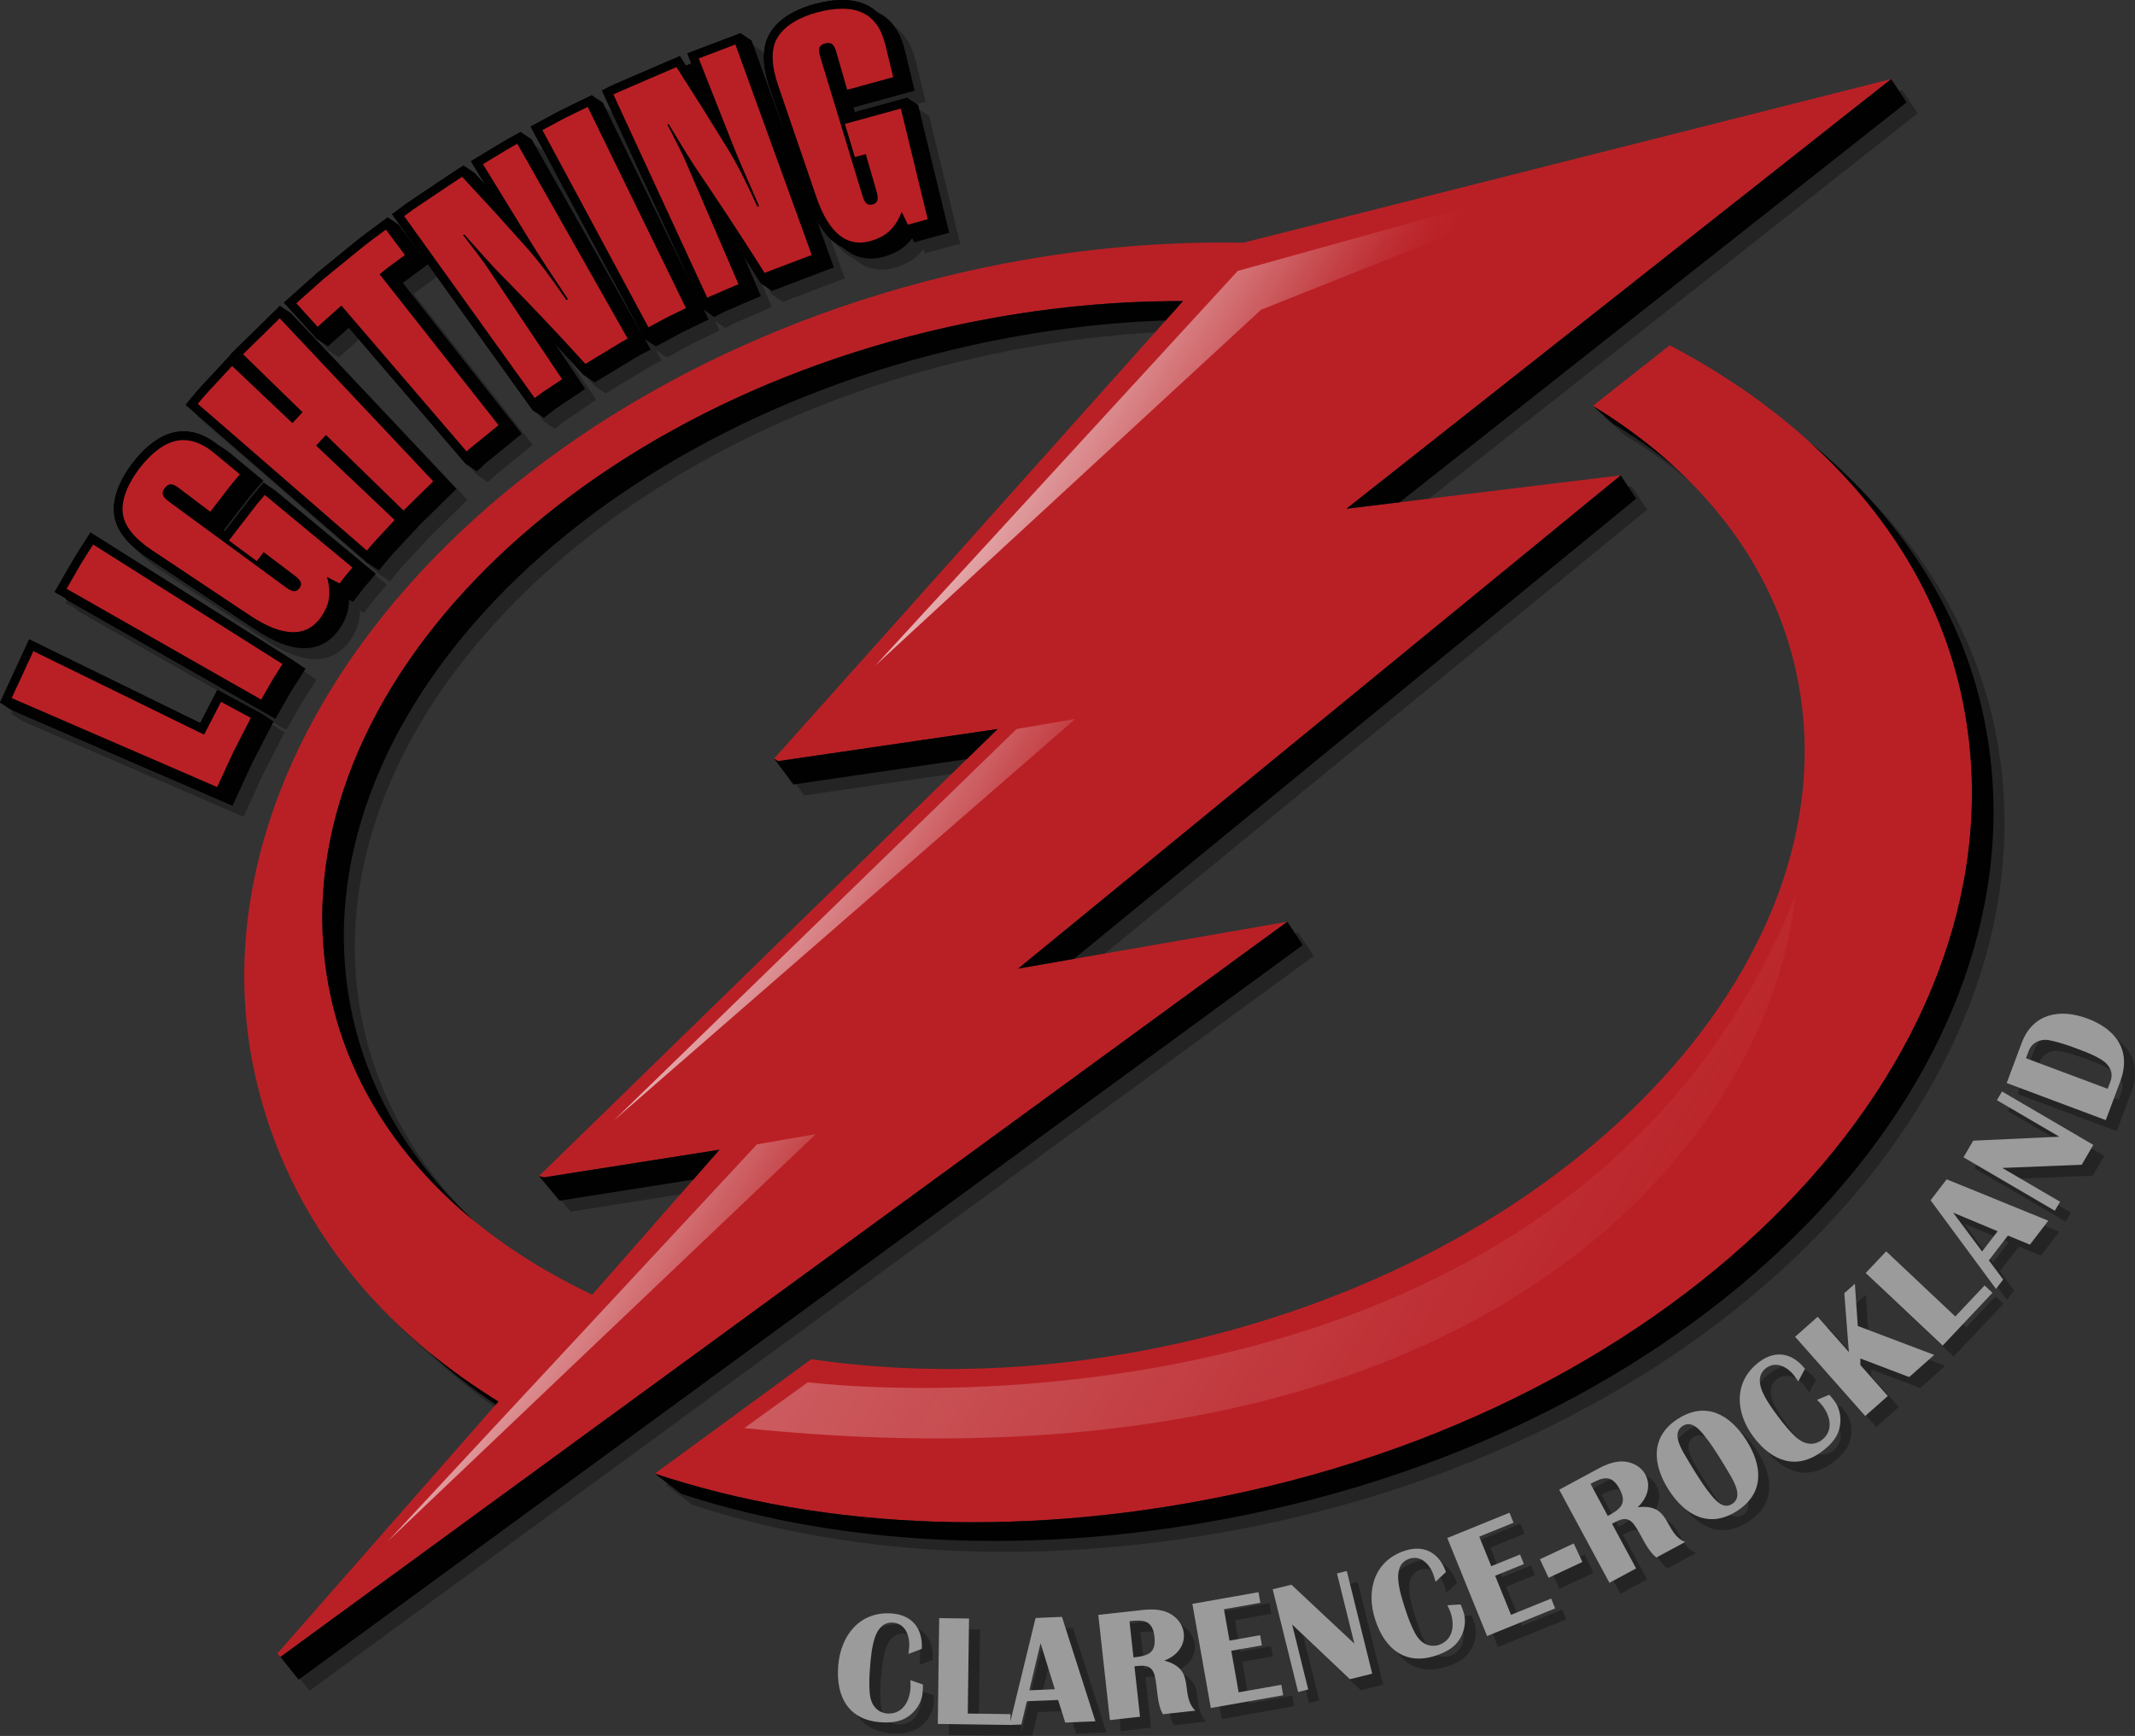
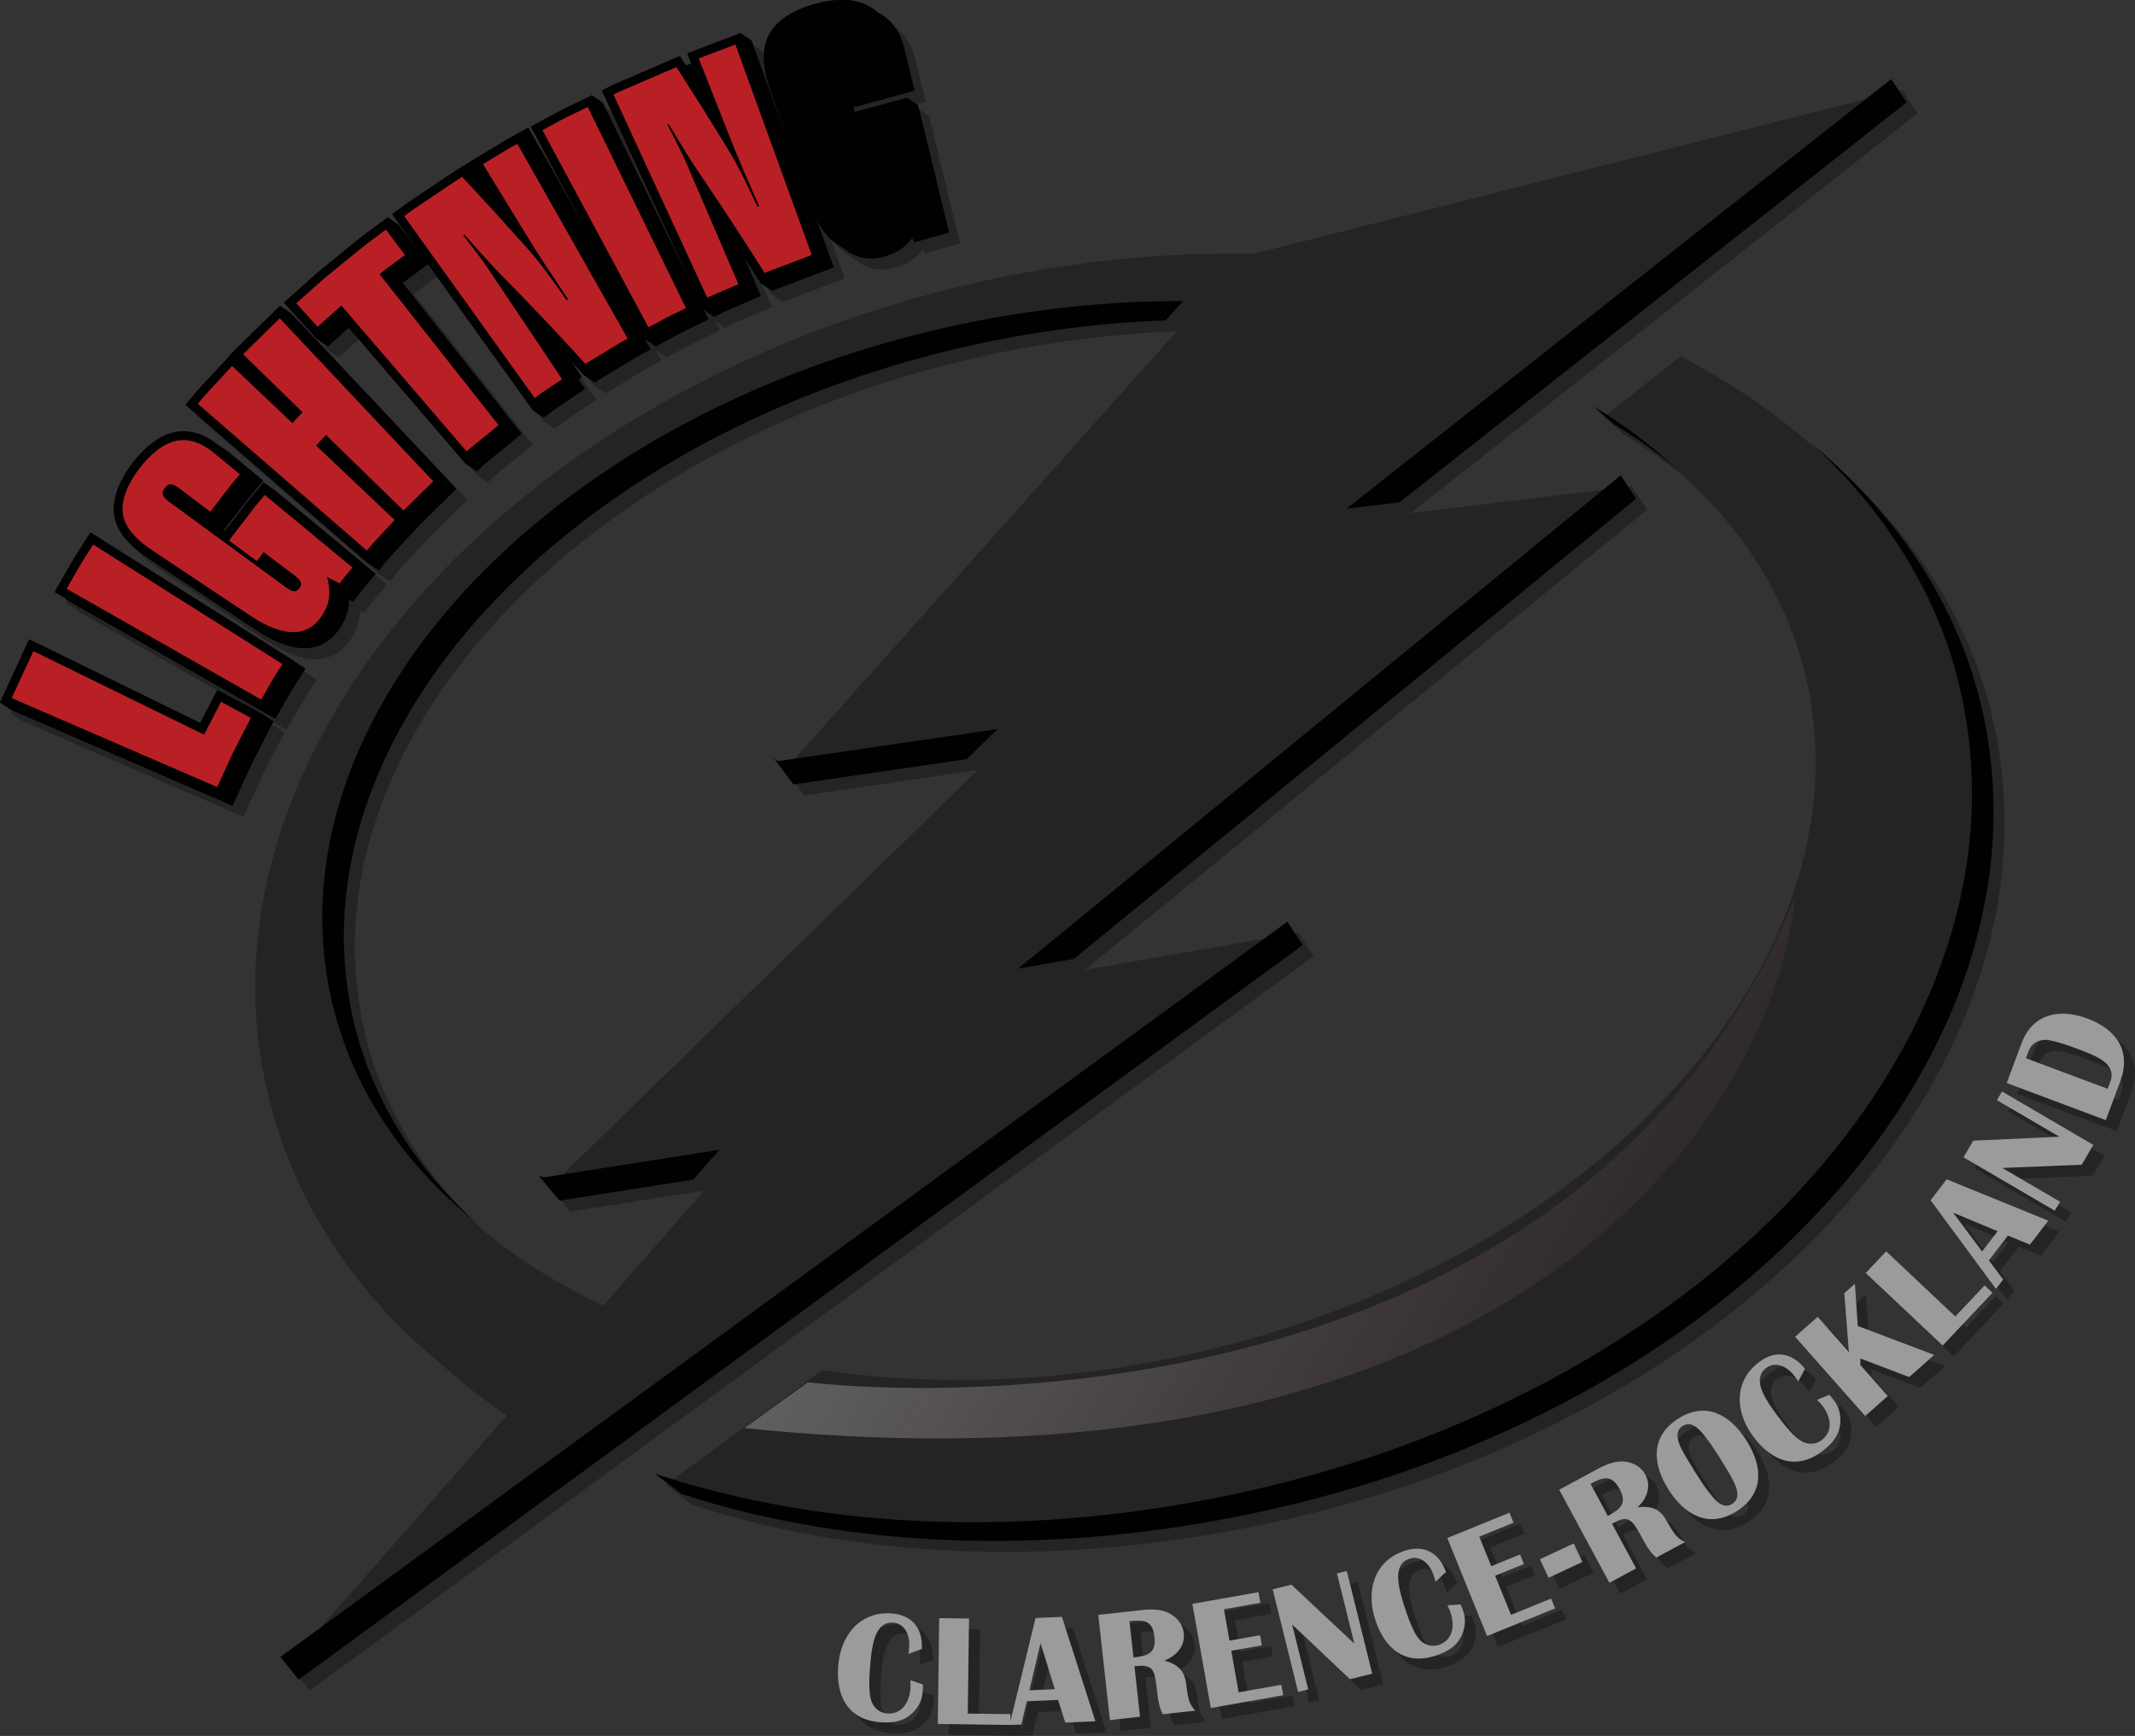
<svg xmlns="http://www.w3.org/2000/svg" version="1.1" x="0px" y="0px" width="583.733px" height="474.677px" viewBox="6 19.585 583.733 474.677" enable-background="new 6 19.585 583.733 474.677" xml:space="preserve">
  <rect x="6" y="19.585" width="583.733" height="474.677" fill="#333333" stroke="none" />
  <g id="Layer_1">
    <path opacity="0.3" fill="#010101" enable-background="new    " d="M195.273,431.069l-7.229-5.538c0,0-0.001-0.001-0.002-0.001   l0.001-0.001l-0.002-0.001c0.001,0,0.001,0.001,0.002,0.001l42.765-31.292c31.086,4.558,65.403,3.462,100.461-4.354   C442.322,365.127,517.054,282.408,500,205.906c-4.785-21.476-16.398-40.246-33.082-55.588c-5.215-4.261-10.855-8.218-16.865-11.858   l-5.541-4.896L465.509,117c14.336,7.527,27.246,16.428,38.365,26.534c19.53,17.751,33.543,39.214,40.046,63.483   c-6.503-24.27-20.516-45.733-40.046-63.483c23.986,19.816,40.75,44.79,47.146,73.486c20.525,92.065-65.119,189.476-195.167,218.463   C297.705,448.444,241.512,446.141,195.273,431.069z M326.727,280.583l-23.646,4.121l57.895-10.084L326.727,280.583z    M303.081,284.704l-0.456,0.079l0,0L303.081,284.704z M358.246,286.076L100.5,474.662l-9.857,7.213l-4.971-6.225l-0.001,0.001   l-0.087,0.065l-0.703-1.055l59.681-68.01h0c-6.509-4.417-12.604-9.2-18.246-14.338c-0.005-0.004-0.01-0.008-0.015-0.012   c-23.935-19.709-40.743-45.215-47.527-75.643c-20.469-91.827,66.401-191.314,195.372-220.065   c25.397-5.661,50.577-8.085,74.798-7.645L526.07,44.195l4.219,6.378l-7.629,6.017L391.682,159.92l12.728-1.55l-27.272,3.322l0,0   l30.48-3.712l-3.208,0.39l47.717-5.81l4.221,6.378l-5.336,4.368L302.625,284.783l-15.24,2.654l73.588-12.816l0.002-0.001   l4.218,6.368L358.246,286.076z M138.688,356.491c9.462,7.728,20.298,14.469,32.234,20.123l16.57-18.881l11.061-12.604l0.001-0.001   l-31.144,4.907l-5.427,0.851l-5.62-6.72l103.945-101.318l13.016-12.688l-42.604,6.229l-4.808,0.702l-5.265-7.08l107.062-119.806   l4.724-5.286c0,0,0,0-0.001,0l-4.721,5.283c-17.42,0.611-35.385,2.859-53.55,6.908C163.106,141.867,88.382,224.162,105.434,300.663   c4.804,21.549,16.479,40.406,33.255,55.826c-19.94-16.289-33.807-36.945-39.156-60.939c-3.907-17.528-2.983-35.36,2.079-52.735   c-5.063,17.376-5.986,35.208-2.08,52.737C104.88,319.546,118.748,340.202,138.688,356.491z M257.933,484.234   c-0.3,3.852-2.35,7.215-6.504,6.891c-2.823-0.396-4.318-2.516-4.61-5.324c-0.243-2.367-0.136-4.84,0.05-7.219   c0.218-2.768,0.494-5.752,1.379-8.377c0.873-2.412,2.367-4.125,4.993-3.918c3.347,0.264,4.565,3.748,4.339,6.646   c-0.049,0.65-0.145,1.298-0.189,1.9l3.643-1.369c0.305-5.545-2.602-9.254-8.15-9.688c-8.764-0.688-14.058,5.948-14.712,14.342   c-0.654,8.389,2.774,14.709,11.456,15.387c2.372,0.188,5.108,0.051,7.216-1.264c2.321-1.388,4.186-3.979,4.405-6.791   c0.057-0.738,0.115-1.472,0.09-2.256l-3.441-1.187C257.92,482.753,257.99,483.5,257.933,484.234z M299.352,464.701l9.14,28.551   l-8.238,0.357l-1.967-6.211l-8.534,0.368l-1.511,6.359l-3.227,0.137l0.004-0.016l-19.615-0.271l0.383-28.934l8.159,0.111   L273.6,491.14l11.682,0.157l-0.029,1.98l6.883-28.269L299.352,464.701z M297.397,484.484l-3.901-12.595l-3.063,12.896   L297.397,484.484z M335.81,490.347l-8.867,0.979c-1.759-3.168-1.38-7.096-2.23-10.537c-0.813-3.093-2.922-2.861-5.539-2.572   l1.521,13.797l-8.236,0.91l-3.174-28.764l12.16-1.344c2.447-0.271,5.148-0.219,7.326,0.938c2.041,1.084,3.627,3.047,3.887,5.377   c0.403,3.664-2.164,6.345-5.326,7.529C336.313,479.027,331.337,485.818,335.81,490.347z M324.646,470.146   c-0.506-4.615-3.078-4.68-6.836-4.27l1.094,9.92C322.832,475.367,325.148,474.673,324.646,470.146z M347.658,485.335l-2.01-11.361   l8.37-1.476l-0.491-2.776l-8.367,1.479l-1.519-8.582l9.957-1.762l-0.515-2.906l-18.076,3.197l5.043,28.483l19.787-3.498   l-0.506-2.858L347.658,485.335z M374.546,452.826l4.75,19.192l-17.211-16.114l-5.117,1.263l6.953,28.079l2.763-0.684l-4.396-17.769   l15.785,14.956l6.106-1.51l-6.951-28.078L374.546,452.826z M408.361,461.3l-3.637,0.23c0.313,0.674,0.664,1.334,0.893,2.037   c1.201,3.668,0.6,7.563-3.359,8.856c-2.758,0.721-4.957-0.66-6.303-3.141c-1.137-2.097-1.983-4.418-2.729-6.687   c-0.865-2.639-1.76-5.496-1.947-8.268c-0.123-2.56,0.602-4.713,3.107-5.531c3.189-1.045,5.656,1.709,6.563,4.473   c0.203,0.615,0.367,1.25,0.557,1.826l2.836-2.664c-1.848-5.237-5.961-7.545-11.25-5.813c-8.358,2.735-10.698,10.895-8.075,18.893   c2.616,7.998,8.211,12.517,16.493,9.808c2.26-0.74,4.738-1.918,6.178-3.939c1.615-2.174,2.342-5.285,1.465-7.965   C408.917,462.716,408.687,462.015,408.361,461.3z M422.126,464.154l-4.338-10.696l7.869-3.193l-1.057-2.612l-7.875,3.192   l-3.277-8.078l9.369-3.807l-1.107-2.732l-17.004,6.906l10.875,26.812l18.619-7.56l-1.098-2.688L422.126,464.154z M430.035,448.945   l2.371,5.063l9.236-4.312l-2.365-5.069L430.035,448.945z M469.724,444.241l-7.854,4.233c-2.818-2.275-3.943-6.055-6.023-8.924   c-1.91-2.564-3.781-1.557-6.1-0.309l6.586,12.217l-7.295,3.932L435.31,429.93l10.773-5.807c2.168-1.17,4.688-2.137,7.141-1.881   c2.303,0.235,4.51,1.458,5.619,3.521c1.75,3.245,0.373,6.7-2.109,8.976C465.947,433.566,463.878,441.722,469.724,444.241z    M451.802,429.713c-2.203-4.088-4.607-3.182-7.938-1.389l4.73,8.781C452.074,435.228,453.962,433.716,451.802,429.713z    M486.455,416.386c4.473,7.027,5.035,14.543-2.598,19.404c-7.557,4.823-14.17,1.162-18.646-5.865   c-4.453-6.99-4.961-14.59,2.563-19.383C475.367,405.701,481.955,409.324,486.455,416.386z M481.945,425.748   c-0.943-1.562-1.854-3.147-2.832-4.68c-1.307-2.052-2.639-4.137-4.166-5.99c-1.449-1.803-3.514-4.092-5.912-2.562   c-2.871,1.828-0.588,5.88,0.689,8.048c0.943,1.563,1.854,3.143,2.832,4.682c1.305,2.048,2.635,4.136,4.191,6.025   c1.428,1.768,3.455,4.073,5.852,2.545C485.539,431.943,483.21,427.974,481.945,425.748z M509.158,403.962l-3.361,1.391   c0.51,0.535,1.053,1.054,1.498,1.642c2.318,3.088,3.002,6.965-0.324,9.467c-2.381,1.574-4.902,0.977-6.979-0.938   c-1.748-1.617-3.301-3.539-4.732-5.449c-1.668-2.219-3.43-4.635-4.504-7.191c-0.938-2.387-0.947-4.66,1.156-6.24   c2.684-2.018,5.908-0.211,7.652,2.115c0.387,0.521,0.742,1.066,1.109,1.549l1.828-3.434c-3.439-4.363-8.068-5.221-12.514-1.877   c-7.031,5.285-6.615,13.762-1.563,20.486c5.051,6.727,11.799,9.194,18.758,3.961c1.902-1.431,3.865-3.341,4.578-5.72   c0.826-2.575,0.51-5.758-1.182-8.012C510.138,405.125,509.699,404.537,509.158,403.962z M516.148,373.628l-2.896,2.567   l1.254,16.097l-8.537-9.648l-6.17,5.468l19.178,21.666l6.17-5.47l-7.504-8.475v-1.794l13.354,5.087l6.842-6.054l-20.902-7.91   L516.148,373.628z M543.601,382.563l-18.898-17.814l-5.594,5.929l21.043,19.842l13.604-14.432l-2.145-2.019L543.601,382.563z    M541.244,345.055l27.781,11.316l-5.02,6.545l-6.023-2.475l-5.199,6.778l3.91,5.24l-1.971,2.564l-17.877-24.232L541.244,345.055z    M543.003,354.167l7.928,10.621l4.24-5.533L543.003,354.167z M554.978,323.419l17.07,9.987l-23.549,1.086l-2.658,4.545   l24.969,14.609l1.436-2.459l-15.797-9.24l21.717-0.877l3.174-5.427l-24.967-14.606L554.978,323.419z M588.687,318.332   l-3.941,10.543l-27.09-10.148l4.105-10.979c3.01-8.036,10.404-9.484,17.998-6.641C587.761,304.105,591.787,310.056,588.687,318.332   z M584.99,313.5c-1.514-1.657-5.398-3.159-7.795-4.055c-2.598-0.973-5.168-1.891-7.896-2.412c-2.367-0.477-4.768,0.615-5.617,2.885   l-0.76,2.029l22.342,8.362l0.756-2.022C586.675,316.533,586.316,314.902,584.99,313.5z M83.777,219.893l-3-2l-12.349-6.66   l-4.679,9.064l-46.773-22.885L9,214.69l3,2l60.569,26.23l5.33-11.58L83.777,219.893z M95.669,115.301l3,2l5.718-5.107l32,37.27l3,2   l1.823-1.72c0.035-0.033,0.477-0.445,1.21-1.021l9.226-7.51l-32.52-41.26c0.462-0.359,0.981-0.749,1.511-1.126l5.373-3.983   l28.69,39.988l3,2l1.96-1.522c0.016-0.014,1.732-1.344,3.574-2.519l5.763-3.859l-8.292-12.393c3.675,3.955,6.526,7.104,6.565,7.148   l1.321,1.461l3,2l11.374-6.886c1.011-0.586,1.712-0.949,1.738-0.961l2.214-1.139l-32.56-57.485l-3-2.001l-3.58,1.96   c-0.603,0.337-1.322,0.774-2.087,1.238l-7.937,4.8l3.827,6.239l-2.83-3.062l-2.998-1.999l-0.002-0.002l-1.683,1.062   c0,0-1.033,0.654-2.55,1.677l-11.012,7.391l-4.319,3.171l0,0l0,0l8.139,11.344l-6.317-8.47l-2.999-1.999l-0.001-0.002l-5.888,4.365   c-1.623,1.199-3.497,2.734-5.479,4.36c-1.011,0.828-2.053,1.682-3.118,2.538l-4.59,3.75l-9.303,8.296l0,0l0,0L95.669,115.301z    M188.324,117.328l7.078-3.827l7.352-3.558l-1.333-2.73l2.854,2.077l2.231-1.182c0.037-0.021,0.461-0.241,1.124-0.524l9.406-4.044   l-4.617-10.729c2.111,3.288,3.588,5.625,3.614,5.665l1.045,1.652l3,2l16.906-6.427l-4.708-12.985   c0.067,0.127,0.138,0.246,0.207,0.371c0.186,0.336,0.375,0.663,0.567,0.979c0.088,0.145,0.176,0.291,0.266,0.432   c0.245,0.384,0.495,0.753,0.751,1.105c0.078,0.107,0.158,0.209,0.237,0.313c0.23,0.304,0.464,0.596,0.703,0.874   c0.061,0.071,0.121,0.147,0.183,0.216c0.29,0.328,0.587,0.632,0.889,0.922c0.073,0.07,0.146,0.137,0.22,0.205   c0.316,0.291,0.637,0.569,0.966,0.819c0.33,0.25,0.668,0.473,1.01,0.684c0.058,0.035,0.116,0.069,0.174,0.103   c0.333,0.197,0.67,0.377,1.013,0.537c0.004,0.002,0.008,0.004,0.012,0.006c0.261,0.232,0.521,0.466,0.79,0.67   c2.054,1.558,4.351,2.348,6.83,2.348c1.374,0,2.823-0.249,4.322-0.746c2.466-0.841,4.207-1.858,5.627-3.278   c0.482-0.472,0.938-0.993,1.367-1.562l0.552,1.137l9.558-2.641l-8.481-34.888l-3-2l-14.294,3.916l-0.39-1.28l16.725-4.581   l-2.712-11.168c-1.236-5.093-3.784-8.563-7.574-10.315c0,0-0.001-0.001-0.002-0.002c-0.299-0.27-0.611-0.521-0.935-0.759   c-0.175-0.13-0.351-0.261-0.533-0.382c-0.142-0.092-0.288-0.18-0.434-0.267c-0.361-0.218-0.731-0.424-1.121-0.603   c-1.374-0.633-2.908-1.035-4.603-1.205c-0.565-0.056-1.147-0.087-1.748-0.091c-2.401-0.018-5.086,0.38-8.054,1.2   c-3.774,1.106-6.786,2.624-9.009,4.54c-1.333,1.149-2.383,2.442-3.142,3.875c-1.901,3.669-1.798,8.437,0.305,14.576l4.631,13.534   l-9.667-26.657l-2.999-1.999l0-0.001l0,0l0,0l-14.549,5.53l1.325,3.356l-0.386-0.607l-1.356,0.584l-1.643-2.584l-0.001,0v0   l-16.391,7.063c-1.714,0.716-2.846,1.291-2.846,1.291l-2.054,1.044l24.485,53.017L173.792,50.63l-3-2l-8.481,4.131l-8.236,4.427   l31.249,58.14L188.324,117.328z M112.602,178.566l1.556-1.922c0.018-0.021,1.738-2.141,3.643-4.101l5.462-5.872l-0.041-0.039   l10.577-10.37l-45.247-48.05l-3-2L72.04,119.467l0.072,0.07l-6.123,6.586c-2.454,2.556-4.666,5.247-4.758,5.36l-1.474,1.796   l49.845,43.287L112.602,178.566z M26.943,186.467l57.352,32.673l4.018-7.006c0.418-0.753,0.889-1.474,1.31-2.12   c0.256-0.395,0.496-0.766,0.68-1.064l2.244-3.516l-3-2l-55.813-35.241l-2.48,3.904c-0.229,0.373-0.495,0.785-0.777,1.225   c-0.582,0.904-1.232,1.917-1.813,2.948l-4.721,8.197l3.126,1.781L26.943,186.467z M40.261,163.582   c0.645,4.107,3.605,7.865,9.049,11.486l2.934,1.955c0.022,0.015,0.043,0.03,0.066,0.044l26.876,17.903   c4.76,3.167,9.061,4.802,12.788,4.862l0.183,0.001c0,0,0,0,0.001,0c3.963,0,7.198-1.752,9.645-5.256   c0.976-1.468,2.139-3.475,2.472-5.956c0.099-0.658,0.148-1.338,0.149-2.038l1.102,0.571l2.852-3.701l3.384-3.972L84.099,156.58   l-3-2l-3.131,3.691c-0.635,0.749-1.36,1.693-2.129,2.698c-0.417,0.543-0.849,1.105-1.297,1.677l-4.009,5.193l-0.375-0.275   l5.237-6.781c1.864-2.505,3.96-4.893,3.981-4.917l1.627-1.849l-8.961-7.416c-1.141-0.946-2.284-1.712-3.433-2.332   c-0.003-0.002-0.006-0.004-0.009-0.006c-0.969-0.768-1.94-1.423-2.915-1.955c-0.009-0.005-0.019-0.009-0.027-0.014   c-0.477-0.259-0.955-0.493-1.435-0.695c-0.038-0.016-0.076-0.027-0.114-0.042c-0.451-0.186-0.903-0.353-1.357-0.487   c-0.087-0.026-0.175-0.041-0.263-0.064c-0.406-0.111-0.813-0.215-1.223-0.285c-0.166-0.028-0.333-0.036-0.499-0.058   c-0.335-0.043-0.67-0.092-1.007-0.108c-0.298-0.015-0.599,0.003-0.899,0.011c-0.211,0.005-0.421-0.006-0.633,0.011   c-0.521,0.04-1.044,0.111-1.571,0.218c-3.949,0.857-7.839,3.746-11.588,8.621c-3.313,4.479-5,8.789-4.94,12.577   C40.137,162.532,40.181,163.063,40.261,163.582z" />
  </g>
  <g id="Layer_1_copy">
    <linearGradient id="SVGID_1_" gradientUnits="userSpaceOnUse" x1="430.549" y1="133.613" x2="669.372" y2="-121.347" gradientTransform="matrix(1 0 0 -1 -270 238.676)">
      <stop offset="0" style="stop-color:#B92025" />
      <stop offset="0.859" style="stop-color:#B92025" />
      <stop offset="1" style="stop-color:#B92025" />
    </linearGradient>
-     <path fill="url(#SVGID_1_)" d="M542.121,208.908c-5.859-26.282-20.414-49.439-41.246-68.374   c-11.119-10.106-24.029-19.007-38.365-26.534l-20.998,16.564c8.209,5.005,15.717,10.602,22.406,16.754   c16.684,15.342,28.297,34.112,33.082,55.588c17.055,76.502-57.678,159.221-168.731,183.977   c-35.058,7.816-69.375,8.912-100.461,4.354l-42.766,31.293c46.487,15.467,103.206,17.932,161.91,4.846   C476.998,398.382,562.644,300.973,542.121,208.908z M284.385,284.438L449.126,149.56l-74.989,9.132L523.07,41.195L345.945,85.95   c-24.221-0.44-49.4,1.984-74.798,7.645C142.176,122.346,55.306,221.833,75.775,313.66c6.784,30.428,23.592,55.934,47.527,75.643   c5.909,4.865,12.252,9.377,18.988,13.521l-0.728,0.828l-59.681,68.01l0.703,1.055l0.087-0.065l275.304-201.03L284.385,284.438z    M270.324,227.16l-13.016,12.688L153.363,341.166l1.406,0.354l47.947-7.553l-7.163,8.162l-11.061,12.604l-16.57,18.881   c-11.936-5.654-22.772-12.396-32.234-20.123c-19.94-16.289-33.808-36.945-39.156-60.939   c-17.051-76.505,57.673-158.798,168.728-183.554c21.878-4.878,43.471-7.147,64.172-7.079l-4.724,5.286L217.647,227.011l1.053,0.7   l60.066-8.78L270.324,227.16z" />
-     <path fill="#010101" d="M141.563,403.652l0.728-0.828c-6.736-4.146-13.079-8.656-18.988-13.521   C128.949,394.445,135.049,399.232,141.563,403.652z" />
    <path fill="#010101" d="M96.533,292.55c5.349,23.994,19.216,44.65,39.156,60.939c-16.776-15.42-28.451-34.277-33.255-55.826   C85.382,221.162,160.106,138.867,271.16,114.11c18.166-4.049,36.13-6.297,53.55-6.908l4.724-5.286   c-20.701-0.069-42.293,2.201-64.171,7.079C154.206,133.752,79.481,216.045,96.533,292.55z" />
    <path fill="#010101" d="M441.511,130.564l5.541,4.896c6.01,3.64,11.65,7.597,16.865,11.858   C457.228,141.166,449.72,135.569,441.511,130.564z" />
    <path fill="#010101" d="M548.021,214.02c-6.396-28.696-23.16-53.67-47.146-73.486c20.832,18.934,35.387,42.092,41.246,68.374   c20.521,92.064-65.123,189.474-195.17,218.466c-58.705,13.086-115.424,10.621-161.911-4.846l7.233,5.541   c46.239,15.071,102.432,17.375,160.581,4.414C482.902,403.496,568.546,306.085,548.021,214.02z" />
    <polygon fill="#010101" points="217.647,227.011 222.912,234.091 227.72,233.388 270.324,227.16 278.766,218.931 218.7,227.711     " />
    <polygon fill="#010101" points="158.983,347.886 164.41,347.035 195.554,342.128 202.717,333.966 154.77,341.519 153.363,341.166     " />
    <polygon fill="#010101" points="299.625,281.783 448.011,160.306 453.347,155.938 449.126,149.56 284.385,284.438 357.975,271.62    323.727,277.583  " />
    <polygon fill="#010101" points="411.652,154.125 449.126,149.56 401.41,155.37  " />
    <polygon fill="#010101" points="519.66,53.59 527.289,47.573 523.07,41.195 374.136,158.692 401.41,155.37 388.682,156.92  " />
    <polygon fill="#010101" points="362.193,277.988 357.975,271.62 82.672,472.65 87.643,478.875 97.5,471.662 355.246,283.076  " />
    <path fill="#9B9B9B" d="M254.933,481.234c-0.3,3.852-2.35,7.215-6.504,6.891c-2.823-0.396-4.318-2.516-4.61-5.324   c-0.243-2.367-0.136-4.84,0.05-7.219c0.218-2.768,0.494-5.752,1.379-8.377c0.873-2.412,2.367-4.125,4.993-3.918   c3.347,0.264,4.565,3.748,4.339,6.646c-0.049,0.65-0.145,1.298-0.189,1.9l3.643-1.369c0.305-5.545-2.602-9.254-8.15-9.688   c-8.764-0.688-14.058,5.948-14.712,14.342c-0.654,8.389,2.774,14.709,11.456,15.387c2.372,0.188,5.108,0.051,7.216-1.264   c2.321-1.388,4.186-3.979,4.405-6.791c0.057-0.738,0.115-1.472,0.09-2.256l-3.441-1.187   C254.92,479.753,254.99,480.5,254.933,481.234z M289.136,462.009l-6.883,28.269l0.029-1.98L270.6,488.14l0.346-25.985l-8.159-0.111   l-0.383,28.934l19.615,0.271l-0.004,0.016l3.227-0.137l1.511-6.359l8.534-0.368l1.967,6.211l8.238-0.357l-9.14-28.551   L289.136,462.009z M287.432,481.785l3.063-12.896l3.902,12.595L287.432,481.785z M324.332,473.66   c3.162-1.185,5.729-3.865,5.326-7.529c-0.26-2.33-1.846-4.293-3.887-5.377c-2.178-1.156-4.879-1.209-7.326-0.938l-12.16,1.344   l3.174,28.764l8.236-0.91l-1.521-13.797c2.617-0.289,4.726-0.521,5.539,2.572c0.851,3.441,0.472,7.369,2.23,10.537l8.867-0.979   C328.337,482.818,333.313,476.027,324.332,473.66z M315.904,472.796l-1.094-9.92c3.758-0.41,6.33-0.346,6.836,4.27   C322.148,471.673,319.832,472.367,315.904,472.796z M344.658,482.335l-2.01-11.361l8.37-1.476l-0.491-2.776l-8.367,1.479   l-1.519-8.582l9.957-1.762l-0.515-2.906l-18.076,3.197l5.043,28.483l19.787-3.498l-0.506-2.858L344.658,482.335z M371.546,449.826   l4.75,19.192l-17.211-16.114l-5.117,1.263l6.953,28.079l2.763-0.684l-4.396-17.769l15.785,14.956l6.106-1.51l-6.951-28.078   L371.546,449.826z M405.361,458.3l-3.637,0.23c0.313,0.674,0.664,1.334,0.893,2.037c1.201,3.668,0.6,7.563-3.359,8.856   c-2.758,0.721-4.957-0.66-6.303-3.141c-1.137-2.097-1.983-4.418-2.729-6.687c-0.865-2.639-1.76-5.496-1.947-8.268   c-0.123-2.56,0.602-4.713,3.107-5.531c3.189-1.045,5.656,1.709,6.563,4.473c0.203,0.615,0.367,1.25,0.557,1.826l2.836-2.664   c-1.848-5.237-5.961-7.545-11.25-5.813c-8.358,2.735-10.698,10.895-8.075,18.893c2.616,7.998,8.211,12.517,16.493,9.808   c2.26-0.74,4.738-1.918,6.178-3.939c1.615-2.174,2.342-5.285,1.465-7.965C405.917,459.716,405.687,459.015,405.361,458.3z    M419.126,461.154l-4.338-10.696l7.869-3.193l-1.057-2.612l-7.875,3.192l-3.277-8.078l9.369-3.807l-1.107-2.732l-17.004,6.906   l10.875,26.812l18.619-7.56l-1.098-2.688L419.126,461.154z M427.035,445.945l2.371,5.063l9.236-4.312l-2.365-5.069L427.035,445.945   z M453.734,431.738c2.482-2.275,3.859-5.73,2.109-8.976c-1.109-2.063-3.316-3.285-5.619-3.521   c-2.453-0.256-4.973,0.711-7.141,1.881l-10.773,5.807l13.729,25.461l7.295-3.932l-6.586-12.217c2.318-1.248,4.189-2.256,6.1,0.309   c2.08,2.869,3.205,6.648,6.023,8.924l7.854-4.233C460.878,438.722,462.947,430.566,453.734,431.738z M445.595,434.105l-4.73-8.781   c3.33-1.793,5.734-2.699,7.938,1.389C450.962,430.716,449.074,432.228,445.595,434.105z M464.773,407.542   c-7.523,4.793-7.016,12.393-2.563,19.383c4.477,7.027,11.09,10.688,18.646,5.865c7.633-4.861,7.07-12.377,2.598-19.404   C478.955,406.324,472.367,402.701,464.773,407.542z M479.599,430.816c-2.396,1.528-4.424-0.777-5.852-2.545   c-1.557-1.89-2.887-3.978-4.191-6.025c-0.979-1.539-1.889-3.119-2.832-4.682c-1.277-2.168-3.561-6.22-0.689-8.048   c2.398-1.53,4.463,0.759,5.912,2.562c1.527,1.854,2.859,3.938,4.166,5.99c0.979,1.532,1.889,3.118,2.832,4.68   C480.21,424.974,482.539,428.943,479.599,430.816z M506.158,400.962l-3.361,1.391c0.51,0.535,1.053,1.054,1.498,1.642   c2.318,3.088,3.002,6.965-0.324,9.467c-2.381,1.574-4.902,0.977-6.979-0.938c-1.748-1.617-3.301-3.539-4.732-5.449   c-1.668-2.219-3.43-4.635-4.504-7.191c-0.938-2.387-0.947-4.66,1.156-6.24c2.684-2.018,5.908-0.211,7.652,2.115   c0.387,0.521,0.742,1.066,1.109,1.549l1.828-3.434c-3.439-4.363-8.068-5.221-12.514-1.877c-7.031,5.285-6.615,13.762-1.563,20.486   c5.051,6.727,11.799,9.194,18.758,3.961c1.902-1.431,3.865-3.341,4.578-5.72c0.826-2.575,0.51-5.758-1.182-8.012   C507.138,402.125,506.699,401.537,506.158,400.962z M513.148,370.628l-2.896,2.567l1.254,16.097l-8.537-9.648l-6.17,5.468   l19.178,21.666l6.17-5.47l-7.504-8.475v-1.794l13.354,5.087l6.842-6.054l-20.902-7.91L513.148,370.628z M540.601,379.563   l-18.898-17.814l-5.594,5.929l21.043,19.842l13.604-14.432l-2.145-2.019L540.601,379.563z M533.845,347.792l17.877,24.232   l1.971-2.564l-3.91-5.24l5.199-6.778l6.023,2.475l5.02-6.545l-27.781-11.316L533.845,347.792z M552.171,356.255l-4.24,5.533   l-7.928-10.621L552.171,356.255z M551.978,320.419l17.07,9.987l-23.549,1.086l-2.658,4.545l24.969,14.609l1.436-2.459l-15.797-9.24   l21.717-0.877l3.174-5.427l-24.967-14.606L551.978,320.419z M576.759,298.107c-7.594-2.844-14.988-1.396-17.998,6.641   l-4.105,10.979l27.09,10.148l3.941-10.543C588.787,307.056,584.761,301.105,576.759,298.107z M583.019,315.287l-0.756,2.022   l-22.342-8.362l0.76-2.029c0.85-2.27,3.25-3.361,5.617-2.885c2.729,0.521,5.299,1.439,7.896,2.412   c2.396,0.896,6.281,2.397,7.795,4.055C583.316,311.902,583.675,313.533,583.019,315.287z" />
    <path fill="#010101" d="M130.799,153.262l-10.577,10.37l0.041,0.039l-5.462,5.872c-1.905,1.96-3.625,4.08-3.643,4.101l-1.556,1.922   l-3-2l-49.845-43.287l1.474-1.796c0.092-0.113,2.304-2.804,4.758-5.36l6.123-6.586l-0.072-0.07l13.512-13.255l3,2L130.799,153.262z    M78.099,151.58l-3.131,3.691c-0.635,0.749-1.36,1.693-2.129,2.698c-0.417,0.543-0.849,1.105-1.297,1.677l-4.009,5.193   l-0.375-0.275l5.237-6.781c1.864-2.505,3.96-4.893,3.981-4.917l1.627-1.849l-8.961-7.416c-1.141-0.946-2.284-1.712-3.433-2.332   c-3.895-3.09-7.816-4.311-11.952-3.476c-3.949,0.857-7.839,3.746-11.588,8.621c-3.787,5.119-5.449,10.016-4.808,14.167   c0.645,4.107,3.605,7.865,9.049,11.486l2.922,1.947c0.027,0.018,0.051,0.036,0.078,0.053l26.876,17.903   c4.76,3.167,9.061,4.802,12.788,4.862l0.183,0.001c0,0,0,0,0.001,0c3.963,0,7.198-1.752,9.645-5.256   c0.976-1.468,2.139-3.475,2.472-5.956c0.099-0.658,0.148-1.338,0.149-2.038l1.102,0.571l2.852-3.701l3.384-3.972L81.099,153.58   L78.099,151.58z M148.357,55.676l-3.58,1.96c-0.603,0.337-1.322,0.774-2.087,1.238l-7.937,4.8l3.828,6.24l-2.831-3.063l-3-2   l-1.683,1.062c0,0-1.033,0.654-2.55,1.677l-11.012,7.391l-4.319,3.171l8.139,11.344l-6.317-8.47l-3-2l-5.888,4.365   c-1.623,1.199-3.497,2.734-5.479,4.36c-1.011,0.828-2.053,1.682-3.118,2.538l-4.59,3.75l-9.303,8.296l9.039,9.966l3,2l5.718-5.107   l32,37.27l3,2l1.823-1.72c0.035-0.033,0.477-0.445,1.21-1.021l9.226-7.51l-32.52-41.26c0.462-0.359,0.981-0.749,1.511-1.126   l5.373-3.983l28.69,39.988l3,2l1.96-1.522c0.016-0.014,1.732-1.344,3.574-2.519l5.763-3.859l-8.292-12.393   c3.675,3.955,6.526,7.104,6.565,7.148l1.321,1.461l3,2l11.374-6.886c1.011-0.586,1.712-0.949,1.738-0.961l2.214-1.139   l-32.56-57.485L148.357,55.676z M257.039,48.323l-3-2l-14.294,3.916l-0.39-1.28l16.725-4.581l-2.712-11.168   c-1.236-5.093-3.784-8.563-7.574-10.315c-0.903-0.813-1.903-1.498-3.025-2.013c-3.664-1.688-8.468-1.736-14.404-0.096   c-6.039,1.77-10.126,4.594-12.151,8.414c-1.901,3.669-1.798,8.437,0.305,14.576l4.631,13.534l-9.667-26.657l-3-2l-14.549,5.53   l1.325,3.356l-0.386-0.607l-1.357,0.585l-1.643-2.585l-16.391,7.063c-1.714,0.716-2.846,1.291-2.846,1.291l-2.054,1.044   l24.485,53.017L170.792,47.63l-3-2l-8.481,4.131l-8.236,4.427l31.249,58.14l3,2l7.078-3.827l7.352-3.558l-1.333-2.73l2.854,2.077   l2.231-1.182c0.037-0.021,0.461-0.241,1.124-0.524l9.406-4.044l-4.617-10.729c2.111,3.288,3.588,5.625,3.614,5.665l1.045,1.652l3,2   l16.906-6.427l-4.709-12.986c1.447,2.72,3.113,4.812,4.989,6.238c0.708,0.537,1.447,0.976,2.21,1.33   c0.261,0.232,0.521,0.466,0.79,0.67c2.054,1.558,4.351,2.348,6.83,2.348c1.374,0,2.823-0.249,4.322-0.746   c2.466-0.841,4.207-1.858,5.627-3.278c0.482-0.472,0.938-0.993,1.367-1.562l0.552,1.137l9.558-2.641L257.039,48.323z    M77.777,214.893l-12.349-6.66l-4.679,9.064l-46.773-22.885L6,211.69l3,2l60.569,26.23l5.33-11.58l5.878-11.447L77.777,214.893z    M86.547,200.434l-55.813-35.241l-2.48,3.904c-0.229,0.373-0.495,0.785-0.777,1.225c-0.582,0.904-1.232,1.917-1.813,2.948   l-4.721,8.197l3.126,1.781l-0.126,0.219l57.352,32.673l4.018-7.006c0.418-0.753,0.889-1.474,1.31-2.12   c0.256-0.395,0.496-0.766,0.68-1.064l2.244-3.516L86.547,200.434z" />
    <g>
      <polygon fill="#010101" points="60.749,217.297 13.976,194.412 6,211.69 66.569,237.92 71.899,226.34 77.777,214.893     65.428,208.233   " />
      <path fill="#010101" d="M28.254,169.097c-0.229,0.373-0.495,0.785-0.777,1.225c-0.582,0.904-1.232,1.917-1.813,2.948l-4.721,8.197    l57.352,32.673l4.018-7.006c0.418-0.753,0.889-1.474,1.31-2.12c0.256-0.395,0.496-0.766,0.68-1.064l2.244-3.516l-55.813-35.241    L28.254,169.097z" />
      <path fill="#010101" d="M74.968,155.271c-0.635,0.749-1.36,1.693-2.129,2.698c-0.417,0.543-0.849,1.105-1.297,1.677l-4.107,5.32    l-3.277-2.402l5.237-6.781c1.864-2.505,3.96-4.893,3.981-4.917l1.627-1.849l-8.961-7.416c-4.037-3.349-8.095-4.673-12.385-3.807    c-3.949,0.857-7.839,3.746-11.588,8.621c-3.787,5.119-5.449,10.016-4.808,14.167c0.645,4.107,3.605,7.865,9.049,11.486    l26.876,17.903c4.76,3.167,9.061,4.802,12.788,4.862l0.183,0.001c0,0,0,0,0.001,0c3.963,0,7.198-1.752,9.645-5.256    c0.976-1.468,2.139-3.475,2.472-5.956c0.099-0.658,0.148-1.338,0.149-2.038l1.102,0.571l2.852-3.701l3.384-3.972L78.099,151.58    L74.968,155.271z M86.157,192.437L86.157,192.437v0.007V192.437z" />
      <path fill="#010101" d="M82.552,103.212L69.04,116.467l0.072,0.07l-6.123,6.586c-2.454,2.556-4.666,5.247-4.758,5.36l-1.474,1.796    l49.845,43.287l1.556-1.922c0.018-0.021,1.738-2.141,3.643-4.101l5.462-5.872l-0.041-0.039l10.577-10.37L82.552,103.212z" />
      <path fill="#010101" d="M114.636,93.825l5.416-4.015l-8.044-10.785l-5.888,4.365c-1.623,1.199-3.497,2.734-5.479,4.36    c-1.011,0.828-2.053,1.682-3.118,2.538l-4.59,3.75l-9.303,8.296l9.039,9.966l6.444-5.756l34.273,39.918l1.823-1.72    c0.035-0.033,0.477-0.445,1.21-1.021l9.226-7.51l-32.52-41.26C113.587,94.592,114.106,94.202,114.636,93.825z" />
-       <path fill="#010101" d="M144.777,57.636c-0.603,0.337-1.322,0.774-2.087,1.238l-7.937,4.8l6.104,9.951l-8.107-8.775l-1.683,1.062    c0,0-1.033,0.654-2.55,1.677l-11.012,7.391l-4.319,3.171l38.513,53.679l1.96-1.522c0.016-0.014,1.732-1.344,3.574-2.519    l5.763-3.859l-11.058-16.527c0.296,0.312,0.592,0.624,0.887,0.937c5.697,5.996,11.389,12.283,11.445,12.346l1.321,1.461    l11.374-6.886c1.011-0.586,1.712-0.949,1.738-0.961l2.214-1.139l-32.56-57.485L144.777,57.636z" />
-       <polygon fill="#010101" points="159.311,49.761 151.075,54.188 182.324,112.328 189.402,108.501 196.754,104.943 167.792,45.63       " />
+       <path fill="#010101" d="M144.777,57.636l-7.937,4.8l6.104,9.951l-8.107-8.775l-1.683,1.062    c0,0-1.033,0.654-2.55,1.677l-11.012,7.391l-4.319,3.171l38.513,53.679l1.96-1.522c0.016-0.014,1.732-1.344,3.574-2.519    l5.763-3.859l-11.058-16.527c0.296,0.312,0.592,0.624,0.887,0.937c5.697,5.996,11.389,12.283,11.445,12.346l1.321,1.461    l11.374-6.886c1.011-0.586,1.712-0.949,1.738-0.961l2.214-1.139l-32.56-57.485L144.777,57.636z" />
      <path fill="#010101" d="M193.935,34.183l4.159,10.534l-6.22-9.785l-16.391,7.063c-1.714,0.716-2.846,1.291-2.846,1.291    l-2.054,1.044l27.692,59.96l2.231-1.182c0.037-0.021,0.461-0.241,1.124-0.524l9.406-4.044l-7.957-18.491    c0.284,0.431,0.568,0.863,0.85,1.297c4.567,6.955,9.059,14.059,9.104,14.13l1.045,1.652l16.906-6.427l-22.5-62.048L193.935,34.183    z" />
      <path fill="#010101" d="M254.039,46.323l-16.502,4.521l-1.182-3.885l16.725-4.581l-2.712-11.168    c-1.239-5.105-3.795-8.58-7.599-10.328c-3.664-1.688-8.468-1.736-14.404-0.096c-6.039,1.77-10.126,4.594-12.151,8.414    c-1.901,3.669-1.798,8.437,0.305,14.576l10.455,30.553c1.874,5.455,4.322,9.367,7.29,11.624c2.054,1.558,4.351,2.348,6.83,2.348    c1.374,0,2.823-0.249,4.322-0.746c2.466-0.841,4.207-1.858,5.627-3.278c0.482-0.472,0.938-0.993,1.367-1.562l0.552,1.137    l9.558-2.641L254.039,46.323z" />
      <path fill="#B92025" d="M74.582,215.885l-8.146-4.392l-4.636,8.978l-46.678-22.838l-5.926,12.839l56.18,24.327    c0,0,2.198-4.774,4.397-9.55C72.177,220.569,74.582,215.885,74.582,215.885z" />
      <path fill="#B92025" d="M83.239,201.171l-51.766-32.687c0,0-0.472,0.745-1.183,1.861c-0.69,1.125-1.689,2.581-2.556,4.117    c-1.763,3.059-3.523,6.116-3.523,6.116l53.196,30.305c0,0,1.408-2.457,2.816-4.913c0.688-1.237,1.507-2.398,2.063-3.307    C82.858,201.77,83.239,201.171,83.239,201.171z" />
      <path fill="#B92025" d="M74.509,187.981c4.436,2.95,8.274,4.41,11.497,4.462c3.219,0.044,5.808-1.327,7.807-4.188    c1.059-1.594,1.855-3.179,2.099-4.989c0.27-1.793,0.097-3.766-0.506-5.932l3.447,1.782c0,0,0.854-1.105,1.706-2.211    c0.906-1.065,1.812-2.128,1.812-2.128l-23.978-19.851c0,0-0.641,0.755-1.602,1.888c-0.962,1.134-2.135,2.734-3.358,4.292    c-2.423,3.137-4.845,6.274-4.845,6.274l7.61,5.625l1.891-2.445l8.607,6.509c0.839,0.635,1.353,1.215,1.541,1.739    c0.19,0.523,0.057,1.079-0.397,1.665c-0.417,0.545-0.916,0.794-1.456,0.776c-0.543-0.021-1.249-0.35-2.12-0.987l-32.24-23.628    c-0.825-0.604-1.325-1.19-1.5-1.762c-0.174-0.57,0-1.165,0.491-1.808c0.531-0.689,1.084-1.043,1.654-1.059    c0.573-0.015,1.288,0.302,2.148,0.954l8.673,6.56c0,0,1.994-2.582,3.987-5.163c1.949-2.619,4.105-5.069,4.105-5.069l-7.066-5.848    c-3.442-2.854-6.905-4.005-10.353-3.31c-3.387,0.735-6.802,3.323-10.174,7.707c-3.519,4.757-4.894,8.979-4.369,12.376    c0.536,3.417,3.231,6.686,8.013,9.867L74.509,187.981z" />
      <path fill="#B92025" d="M113.902,161.778l-21.479-20.357l2.694-2.895l21.2,20.648l8.137-7.978l-41.971-44.571l-10.025,9.835    l16.266,15.84l-2.778,2.982l-16.479-15.618c0,0-2.376,2.557-4.753,5.113c-2.417,2.518-4.635,5.221-4.635,5.221l46.224,40.142    c0,0,1.778-2.196,3.75-4.224C111.978,163.847,113.902,161.778,113.902,161.778z" />
      <path fill="#B92025" d="M142.311,135.844l-32.527-41.27c0,0,1.66-1.409,3.428-2.67c1.746-1.294,3.491-2.587,3.491-2.587    l-5.187-6.954c0,0-1.591,1.18-3.977,2.95c-2.39,1.766-5.414,4.343-8.505,6.825c-1.537,1.255-3.073,2.509-4.514,3.685    c-1.392,1.236-2.69,2.39-3.802,3.379c-2.221,1.986-3.702,3.31-3.702,3.31l5.828,6.426l6.492-5.8l34.227,39.871    c0,0,0.511-0.486,1.347-1.142c0.822-0.668,1.92-1.558,3.018-2.45C140.119,137.631,142.311,135.844,142.311,135.844z" />
      <path fill="#B92025" d="M159.682,123.273l-20.241-30.254c-0.676-1.011-1.589-2.282-2.738-3.811    c-1.164-1.517-2.522-3.286-4.077-5.313l0.302-0.202c2.106,2.351,4.044,4.515,5.817,6.494c1.787,1.969,3.143,3.425,4.075,4.365    c0,0,5.95,6.017,11.738,12.141c5.787,6.087,11.485,12.388,11.485,12.388s2.883-1.742,5.765-3.484    c1.44-0.874,2.879-1.749,3.959-2.404c1.092-0.634,1.845-1.02,1.845-1.02l-30.172-53.27c0,0-0.598,0.328-1.496,0.817    c-0.892,0.5-2.051,1.225-3.224,1.924c-2.337,1.415-4.674,2.828-4.674,2.828l13.261,21.616c0.733,1.207,1.981,3.16,3.741,5.863    c1.779,2.69,3.861,5.836,6.246,9.44l-0.425,0.257c-2.091-3.067-4.007-5.758-5.752-8.066c-1.744-2.306-3.399-4.347-4.968-6.114    c0,0-4.413-4.909-8.825-9.819c-4.49-4.859-8.98-9.72-8.98-9.72s-1.009,0.638-2.498,1.642c-1.491,0.999-3.479,2.329-5.468,3.661    c-1.985,1.335-3.971,2.669-5.459,3.671c-1.449,1.063-2.414,1.772-2.414,1.772l35.688,49.742c0,0,1.792-1.392,3.711-2.617    C157.792,124.538,159.682,123.273,159.682,123.273z" />
      <path fill="#B92025" d="M193.554,103.836l-26.862-55.013c0,0-3.125,1.52-6.249,3.042c-3.065,1.648-6.131,3.296-6.131,3.296    l28.984,53.925c0,0,2.533-1.367,5.065-2.736C190.956,105.093,193.554,103.836,193.554,103.836z" />
      <path fill="#B92025" d="M207.899,97.287l-14.396-33.436c-0.478-1.116-1.144-2.535-1.996-4.246    c-0.866-1.705-1.878-3.693-3.035-5.968l0.331-0.142c1.638,2.695,3.149,5.179,4.529,7.447c1.398,2.262,2.468,3.942,3.213,5.035    c0,0,4.761,6.999,9.381,14.056c4.631,7.054,9.126,14.167,9.126,14.167l12.884-4.897l-20.874-57.554l-10.018,3.809l9.318,23.588    c0.511,1.314,1.403,3.456,2.667,6.422c1.289,2.958,2.795,6.418,4.524,10.381l-0.469,0.177c-1.532-3.382-2.956-6.365-4.273-8.944    c-1.317-2.575-2.593-4.873-3.832-6.891c0,0-3.476-5.613-6.955-11.227c-3.538-5.566-7.076-11.132-7.076-11.132    s-4.312,1.855-8.622,3.71c-2.154,0.93-4.309,1.859-5.924,2.558c-1.618,0.676-2.686,1.218-2.686,1.218l25.664,55.581    c0,0,0.5-0.266,1.301-0.609c0.802-0.345,1.871-0.804,2.939-1.263C205.759,98.207,207.899,97.287,207.899,97.287z" />
-       <path fill="#B92025" d="M229.238,73.554c1.729,5.053,3.906,8.545,6.475,10.497c2.564,1.95,5.524,2.374,8.933,1.243    c1.869-0.637,3.425-1.424,4.726-2.725c1.301-1.27,2.35-2.951,3.169-5.042l1.7,3.494l5.409-1.494l-7.352-30.25l-15.288,4.189    l2.717,9.064l2.988-0.815l2.988,10.368c0.292,1.011,0.354,1.784,0.19,2.314c-0.165,0.534-0.605,0.896-1.322,1.091    c-0.667,0.181-1.21,0.094-1.638-0.263c-0.428-0.356-0.799-1.029-1.111-2.067l-11.625-38.242c-0.296-0.976-0.354-1.756-0.148-2.301    c0.207-0.543,0.7-0.925,1.479-1.139c0.835-0.231,1.485-0.181,1.955,0.149c0.465,0.333,0.848,1.016,1.144,2.053l3.013,10.45    l12.571-3.442l-2.165-8.914c-1.058-4.356-3.125-7.271-6.277-8.72c-3.149-1.45-7.422-1.44-12.732,0.028    c-5.619,1.646-9.098,4.197-10.703,7.219c-1.581,3.057-1.412,7.285,0.449,12.703L229.238,73.554z" />
    </g>
    <linearGradient id="SVGID_2_" gradientUnits="userSpaceOnUse" x1="468.635" y1="36.3" x2="569.97" y2="-23.701" gradientTransform="matrix(1 0 0 -1 -270 238.676)">
      <stop offset="0" style="stop-color:#FFFFFF" />
      <stop offset="0.383" style="stop-color:#FEFDFD;stop-opacity:0.617" />
      <stop offset="0.521" style="stop-color:#FCF6F7;stop-opacity:0.479" />
      <stop offset="0.619" style="stop-color:#F9EAEB;stop-opacity:0.381" />
      <stop offset="0.699" style="stop-color:#F3DADA;stop-opacity:0.301" />
      <stop offset="0.767" style="stop-color:#ECC4C5;stop-opacity:0.233" />
      <stop offset="0.827" style="stop-color:#E4A8AA;stop-opacity:0.173" />
      <stop offset="0.881" style="stop-color:#DA888B;stop-opacity:0.118" />
      <stop offset="0.932" style="stop-color:#CE6266;stop-opacity:0.068" />
      <stop offset="0.976" style="stop-color:#C1393E;stop-opacity:0.024" />
      <stop offset="1" style="stop-color:#B92025;stop-opacity:0" />
    </linearGradient>
-     <path fill="url(#SVGID_2_)" d="M350.776,104.29l-105.443,97.286l99.09-107.916l108.924-30.25L350.776,104.29z M283.947,218.931   L173.915,325.875L300,216.166L283.947,218.931z M212.98,332.485L112.133,440.94L229.032,329.72L212.98,332.485z" />
    <linearGradient id="SVGID_3_" gradientUnits="userSpaceOnUse" x1="320.3" y1="85.42" x2="753.678" y2="-178.107" gradientTransform="matrix(1 0 0 -1 -270 238.676)">
      <stop offset="0" style="stop-color:#FFFFFF" />
      <stop offset="0.383" style="stop-color:#FEFDFD;stop-opacity:0.617" />
      <stop offset="0.521" style="stop-color:#FCF6F7;stop-opacity:0.479" />
      <stop offset="0.619" style="stop-color:#F9EAEB;stop-opacity:0.381" />
      <stop offset="0.699" style="stop-color:#F3DADA;stop-opacity:0.301" />
      <stop offset="0.767" style="stop-color:#ECC4C5;stop-opacity:0.233" />
      <stop offset="0.827" style="stop-color:#E4A8AA;stop-opacity:0.173" />
      <stop offset="0.881" style="stop-color:#DA888B;stop-opacity:0.118" />
      <stop offset="0.932" style="stop-color:#CE6266;stop-opacity:0.068" />
      <stop offset="0.976" style="stop-color:#C1393E;stop-opacity:0.024" />
      <stop offset="1" style="stop-color:#B92025;stop-opacity:0" />
    </linearGradient>
    <path opacity="0.6" fill="url(#SVGID_3_)" enable-background="new    " d="M226.848,397.575   c57.537,6.077,216.737,0.069,269.95-132.832c-6.965,66-84.299,166.333-287.298,145.333L226.848,397.575z" />
  </g>
</svg>